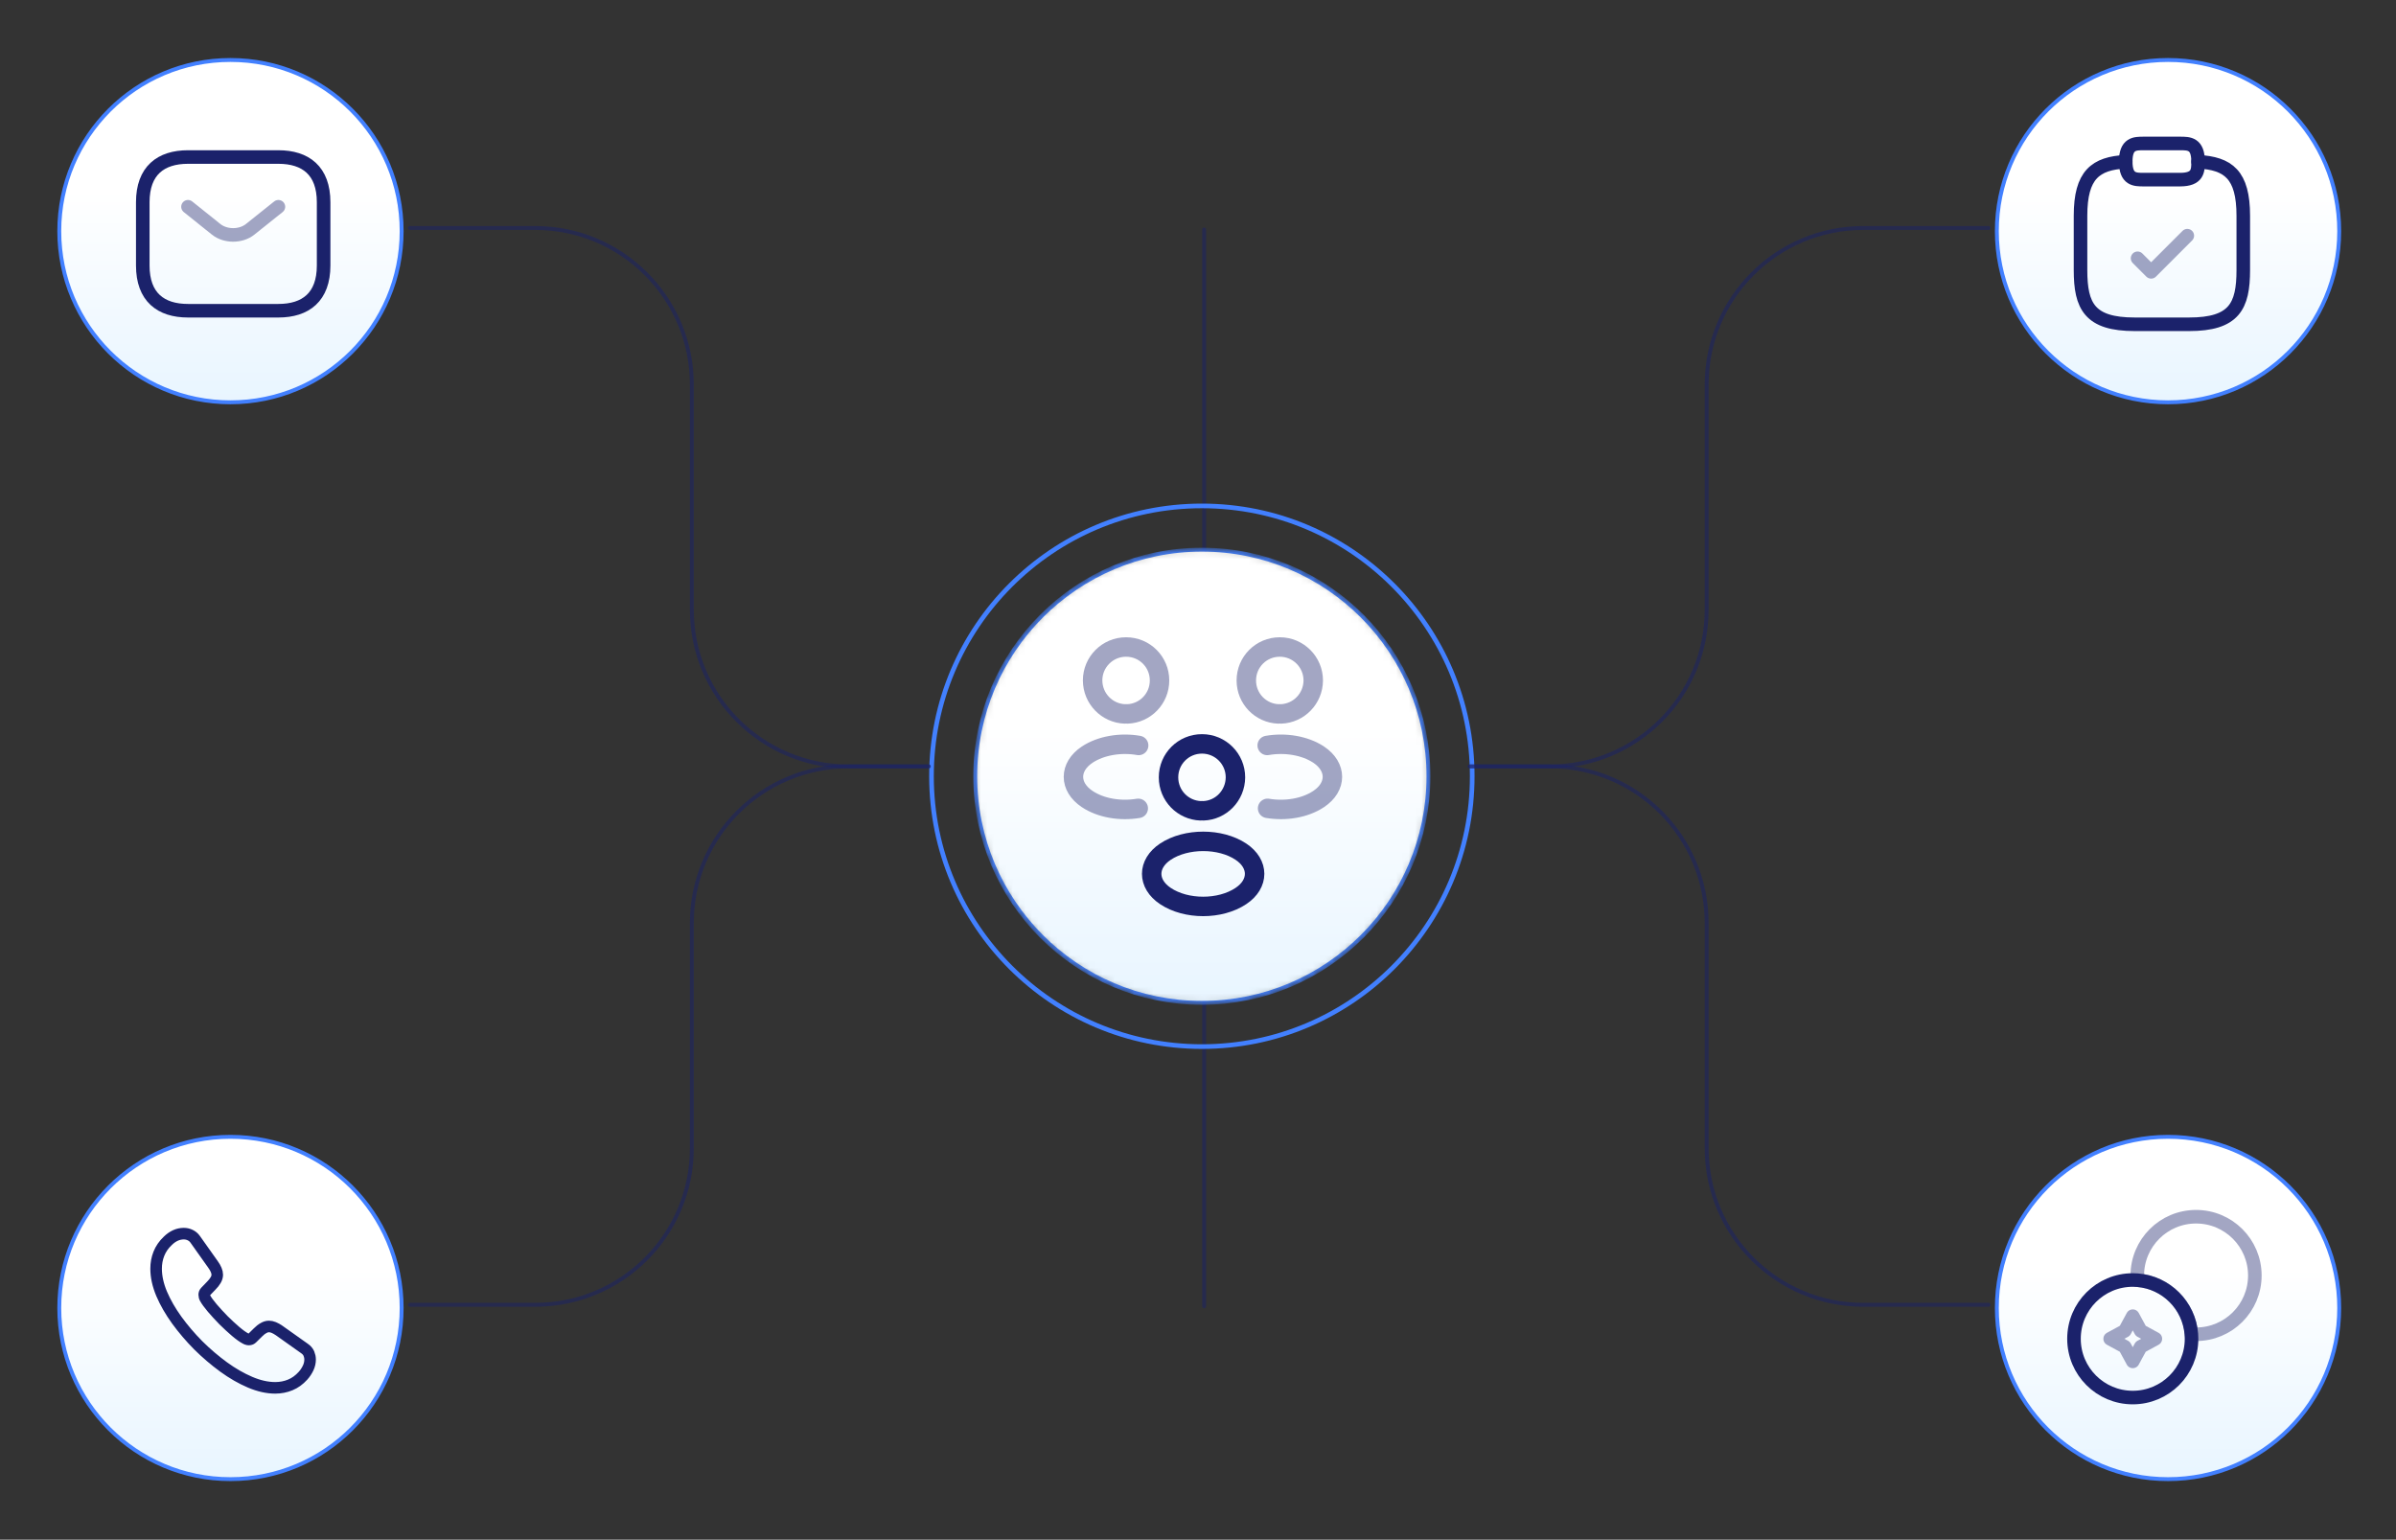
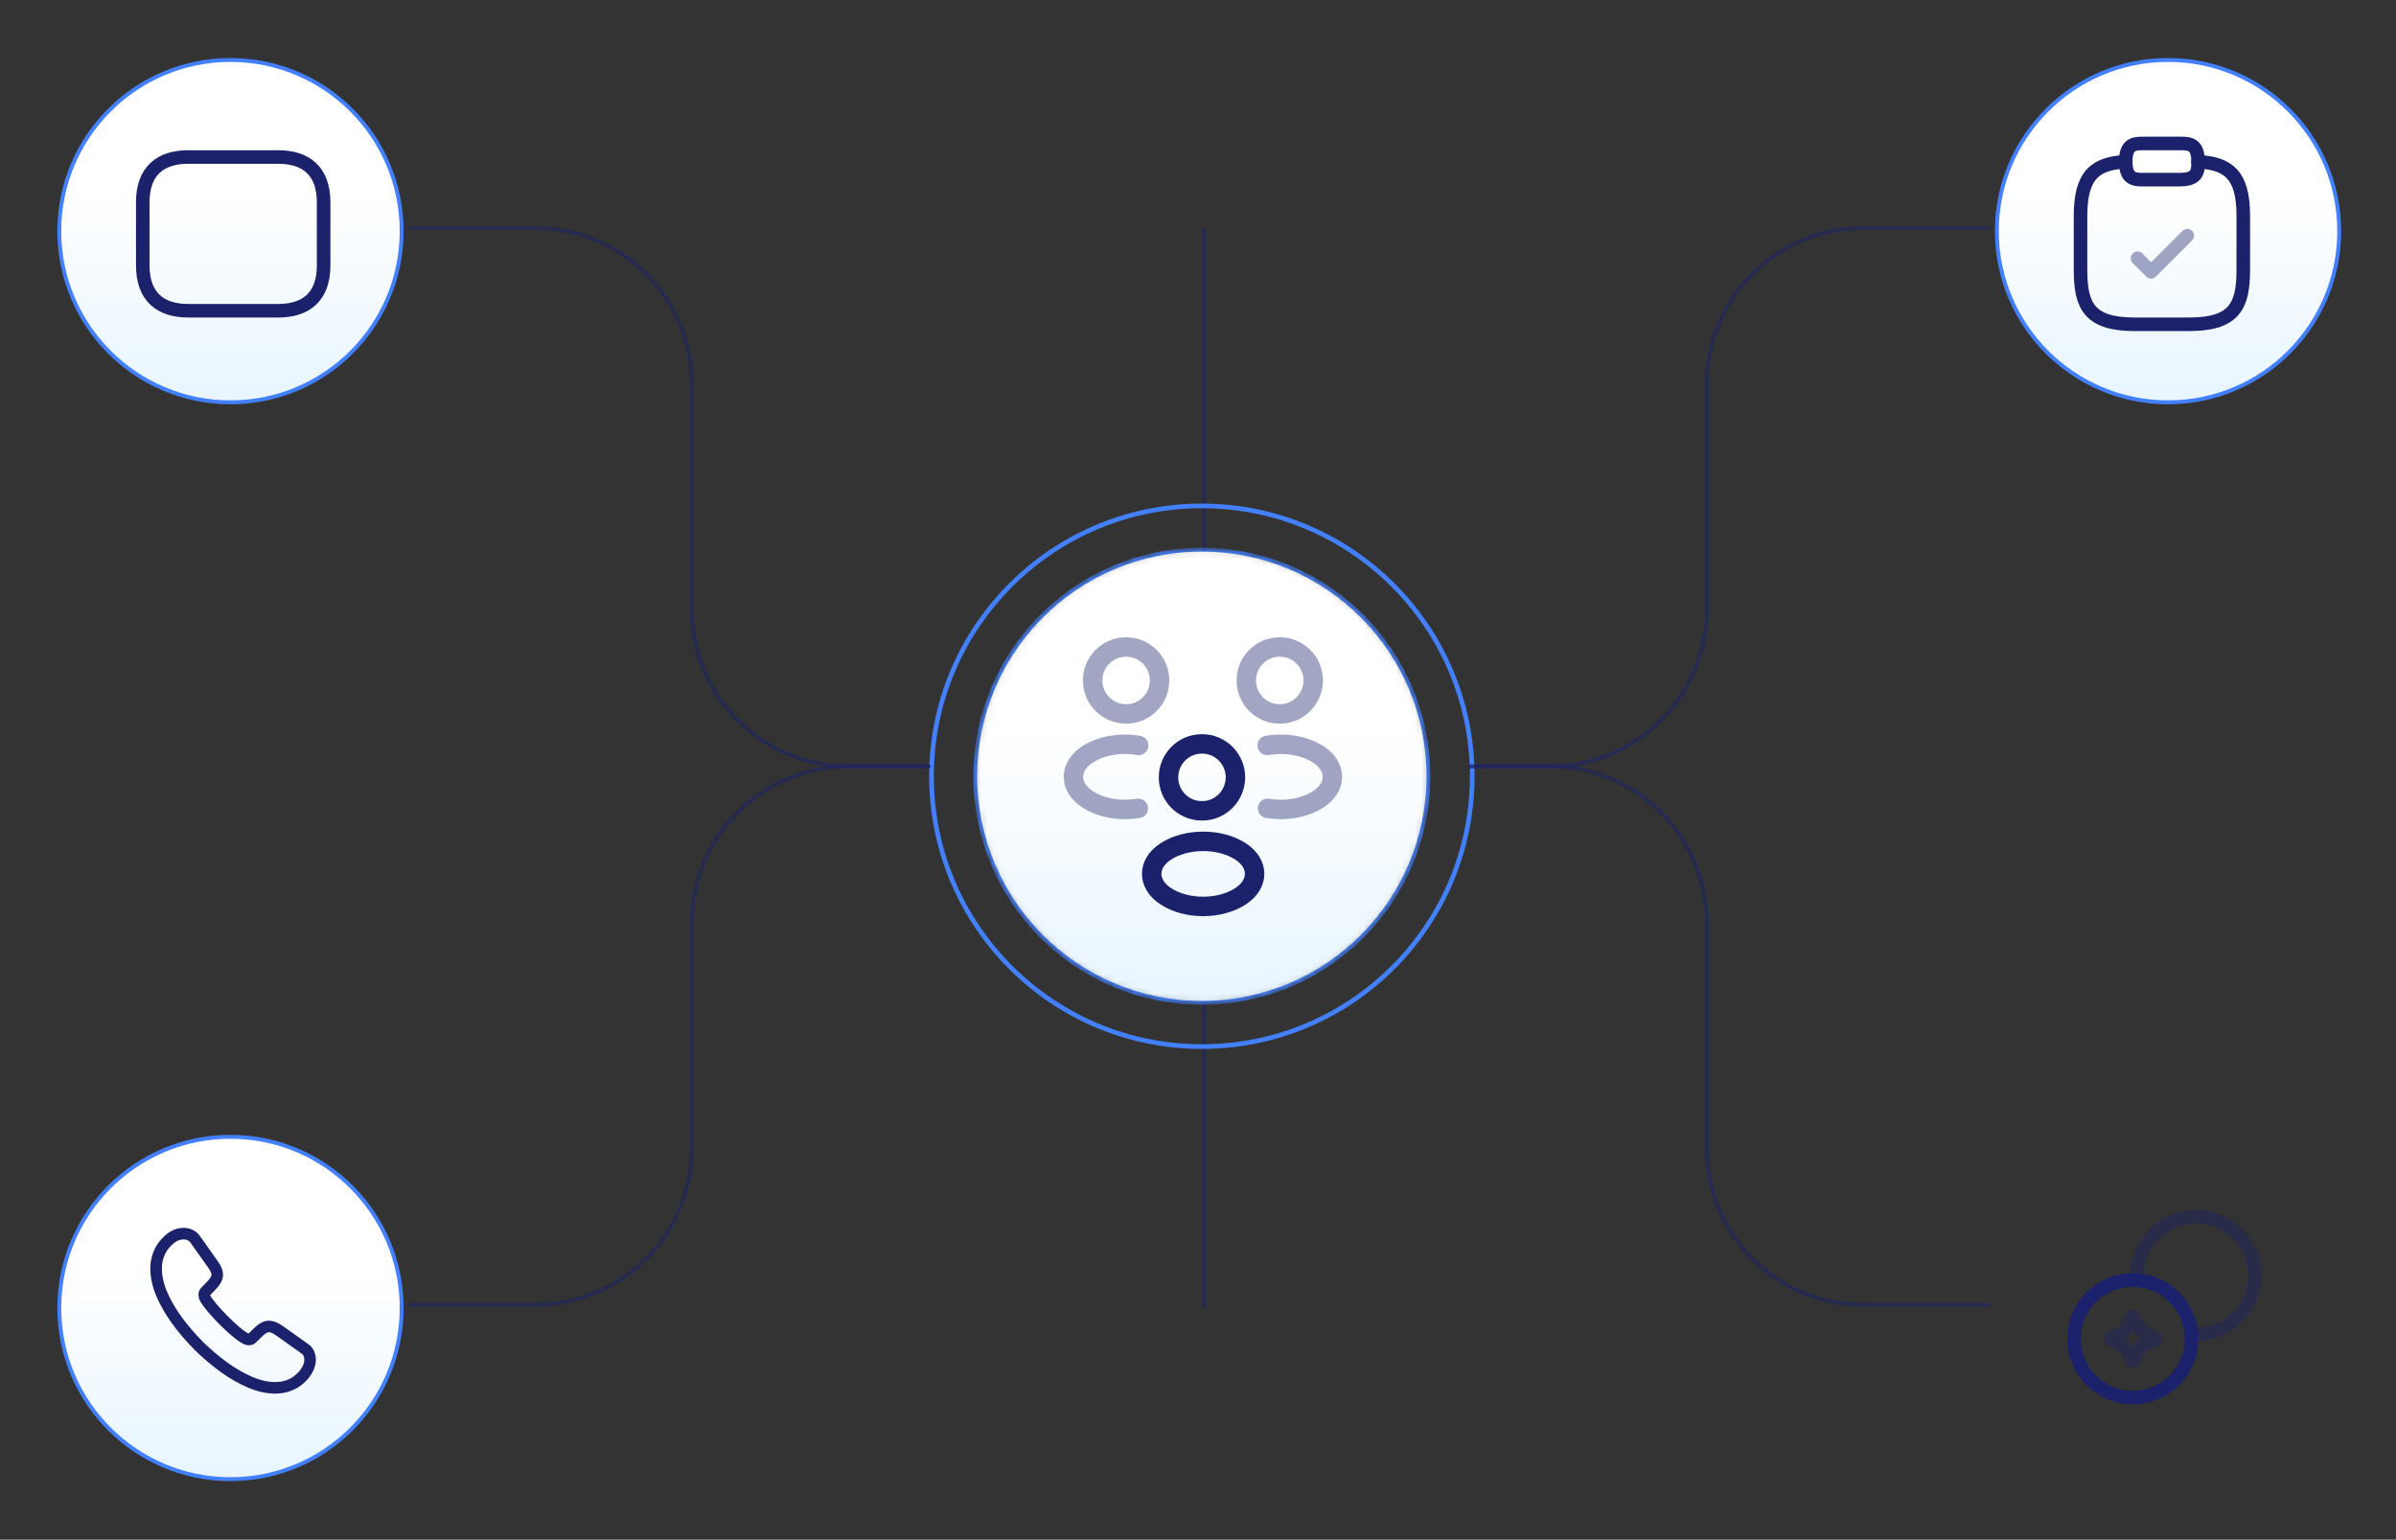
<svg xmlns="http://www.w3.org/2000/svg" width="375" height="241" viewBox="0 0 375 241" fill="none">
  <rect x="0" y="0" width="375" height="241" fill="#333333" stroke="none" />
  <path d="M188.462 35.92V120.196" stroke="#1B226B" stroke-opacity="0.5" stroke-width="0.613" stroke-linecap="round" />
  <path d="M188.462 120.196V204.473" stroke="#1B226B" stroke-opacity="0.5" stroke-width="0.613" stroke-linecap="round" />
  <circle cx="188.103" cy="121.503" r="42.315" stroke="#4280FF" stroke-width="0.727" />
  <mask id="mask0_14_64997" style="mask-type:alpha" maskUnits="userSpaceOnUse" x="152" y="85" width="72" height="73">
    <circle cx="188.103" cy="121.504" r="35.469" fill="white" stroke="#4280FF" stroke-width="0.61" />
  </mask>
  <g mask="url(#mask0_14_64997)">
    <circle cx="188.103" cy="121.504" r="35.469" fill="url(#paint0_linear_14_64997)" stroke="#4280FF" stroke-width="0.61" />
    <path opacity="0.4" d="M200.483 111.748C200.361 111.727 200.219 111.727 200.097 111.748C197.295 111.646 195.062 109.352 195.062 106.51C195.062 103.607 197.397 101.272 200.3 101.272C203.203 101.272 205.538 103.627 205.538 106.51C205.517 109.352 203.284 111.646 200.483 111.748Z" stroke="#1B226B" stroke-width="3.045" stroke-linecap="round" stroke-linejoin="round" />
    <path opacity="0.4" d="M198.391 126.527C201.173 126.994 204.238 126.507 206.39 125.065C209.252 123.157 209.252 120.031 206.39 118.122C204.218 116.681 201.112 116.194 198.33 116.681" stroke="#1B226B" stroke-width="3.045" stroke-linecap="round" stroke-linejoin="round" />
    <path opacity="0.4" d="M176.06 111.748C176.182 111.727 176.324 111.727 176.446 111.748C179.247 111.646 181.48 109.352 181.48 106.51C181.48 103.607 179.146 101.272 176.243 101.272C173.339 101.272 171.005 103.627 171.005 106.51C171.025 109.352 173.258 111.646 176.06 111.748Z" stroke="#1B226B" stroke-width="3.045" stroke-linecap="round" stroke-linejoin="round" />
    <path opacity="0.4" d="M178.151 126.527C175.37 126.994 172.304 126.507 170.152 125.065C167.29 123.157 167.29 120.031 170.152 118.122C172.324 116.681 175.43 116.194 178.212 116.681" stroke="#1B226B" stroke-width="3.045" stroke-linecap="round" stroke-linejoin="round" />
    <path d="M188.306 126.913C188.185 126.892 188.043 126.892 187.921 126.913C185.119 126.811 182.886 124.517 182.886 121.675C182.886 118.772 185.221 116.437 188.124 116.437C191.027 116.437 193.361 118.792 193.361 121.675C193.341 124.517 191.108 126.832 188.306 126.913Z" stroke="#1B226B" stroke-width="3.045" stroke-linecap="round" stroke-linejoin="round" />
    <path d="M182.399 133.307C179.536 135.216 179.536 138.342 182.399 140.25C185.647 142.423 190.966 142.423 194.214 140.25C197.077 138.342 197.077 135.216 194.214 133.307C190.986 131.155 185.647 131.155 182.399 133.307Z" stroke="#1B226B" stroke-width="3.045" stroke-linecap="round" stroke-linejoin="round" />
  </g>
  <mask id="mask1_14_64997" style="mask-type:alpha" maskUnits="userSpaceOnUse" x="0" y="0" width="72" height="72">
    <circle cx="36.07" cy="36.179" r="35.502" fill="white" />
  </mask>
  <g mask="url(#mask1_14_64997)">
    <circle cx="36.07" cy="36.18" r="26.792" fill="url(#paint1_linear_14_64997)" stroke="#4280FF" stroke-width="0.61" />
    <path d="M43.574 48.637H29.422C25.176 48.637 22.346 46.514 22.346 41.561V31.654C22.346 26.701 25.176 24.578 29.422 24.578H43.574C47.819 24.578 50.65 26.701 50.65 31.654V41.561C50.65 46.514 47.819 48.637 43.574 48.637Z" stroke="#1B226B" stroke-width="2.123" stroke-miterlimit="10" stroke-linecap="round" stroke-linejoin="round" />
-     <path opacity="0.4" d="M43.574 32.362L39.144 35.9C37.687 37.06 35.295 37.06 33.837 35.9L29.422 32.362" stroke="#1B226B" stroke-width="2.123" stroke-miterlimit="10" stroke-linecap="round" stroke-linejoin="round" />
  </g>
  <mask id="mask2_14_64997" style="mask-type:alpha" maskUnits="userSpaceOnUse" x="0" y="169" width="72" height="72">
    <circle cx="36.07" cy="204.733" r="35.502" fill="white" />
  </mask>
  <g mask="url(#mask2_14_64997)">
    <circle cx="36.07" cy="204.733" r="26.792" fill="url(#paint2_linear_14_64997)" stroke="#4280FF" stroke-width="0.61" />
    <path d="M48.534 212.804C48.534 213.239 48.437 213.685 48.232 214.12C48.027 214.554 47.761 214.964 47.411 215.351C46.82 216.002 46.168 216.473 45.432 216.775C44.708 217.076 43.923 217.233 43.079 217.233C41.848 217.233 40.532 216.944 39.144 216.352C37.756 215.761 36.369 214.964 34.993 213.963C33.605 212.949 32.289 211.827 31.034 210.583C29.791 209.328 28.669 208.013 27.667 206.637C26.677 205.261 25.881 203.885 25.302 202.522C24.722 201.146 24.433 199.83 24.433 198.575C24.433 197.755 24.578 196.97 24.867 196.246C25.157 195.51 25.616 194.834 26.255 194.231C27.027 193.47 27.872 193.096 28.765 193.096C29.103 193.096 29.441 193.169 29.743 193.313C30.057 193.458 30.334 193.675 30.552 193.989L33.351 197.936C33.569 198.237 33.726 198.515 33.834 198.78C33.943 199.034 34.003 199.287 34.003 199.517C34.003 199.806 33.919 200.096 33.75 200.374C33.593 200.651 33.364 200.941 33.074 201.23L32.157 202.184C32.024 202.317 31.964 202.473 31.964 202.667C31.964 202.763 31.976 202.848 32 202.944C32.036 203.041 32.072 203.113 32.096 203.185C32.313 203.584 32.688 204.103 33.219 204.73C33.762 205.358 34.341 205.997 34.969 206.637C35.62 207.277 36.248 207.868 36.888 208.411C37.515 208.942 38.034 209.304 38.444 209.521C38.505 209.546 38.577 209.582 38.662 209.618C38.758 209.654 38.855 209.666 38.963 209.666C39.169 209.666 39.325 209.594 39.458 209.461L40.375 208.556C40.677 208.254 40.967 208.025 41.244 207.88C41.522 207.711 41.799 207.627 42.101 207.627C42.33 207.627 42.572 207.675 42.837 207.784C43.103 207.892 43.38 208.049 43.682 208.254L47.677 211.09C47.991 211.308 48.208 211.561 48.34 211.863C48.461 212.164 48.534 212.466 48.534 212.804Z" stroke="#1B226B" stroke-width="1.81" stroke-miterlimit="10" />
  </g>
  <path d="M64.153 35.685H83.764C97.305 35.685 108.281 46.661 108.281 60.201V95.444C108.281 108.985 119.258 119.961 132.798 119.961H145.364" stroke="#1B226B" stroke-opacity="0.5" stroke-width="0.613" stroke-linecap="round" />
  <path d="M64.153 204.238H83.764C97.305 204.238 108.281 193.261 108.281 179.721V144.478C108.281 130.938 119.258 119.961 132.798 119.961H145.364" stroke="#1B226B" stroke-opacity="0.5" stroke-width="0.613" stroke-linecap="round" />
  <mask id="mask3_14_64997" style="mask-type:alpha" maskUnits="userSpaceOnUse" x="303" y="0" width="72" height="72">
    <circle cx="35.502" cy="35.502" r="35.502" transform="matrix(-1 0 0 1 374.824 0.677)" fill="white" />
  </mask>
  <g mask="url(#mask3_14_64997)">
    <circle cx="27.097" cy="27.097" r="26.792" transform="matrix(-1 0 0 1 366.418 9.083)" fill="url(#paint3_linear_14_64997)" stroke="#4280FF" stroke-width="0.61" />
    <path opacity="0.4" d="M334.554 40.428L336.677 42.551L342.338 36.89" stroke="#1B226B" stroke-width="2.123" stroke-linecap="round" stroke-linejoin="round" />
    <path d="M335.531 28.116H341.192C344.022 28.116 344.022 26.701 344.022 25.285C344.022 22.455 342.607 22.455 341.192 22.455H335.531C334.115 22.455 332.7 22.455 332.7 25.285C332.7 28.116 334.115 28.116 335.531 28.116Z" stroke="#1B226B" stroke-width="2.123" stroke-miterlimit="10" stroke-linecap="round" stroke-linejoin="round" />
    <path d="M344.022 25.314C348.735 25.569 351.098 27.309 351.098 33.777V42.268C351.098 47.929 349.683 50.759 342.607 50.759H334.115C327.039 50.759 325.624 47.929 325.624 42.268V33.777C325.624 27.323 327.988 25.569 332.7 25.314" stroke="#1B226B" stroke-width="2.123" stroke-miterlimit="10" stroke-linecap="round" stroke-linejoin="round" />
  </g>
  <mask id="mask4_14_64997" style="mask-type:alpha" maskUnits="userSpaceOnUse" x="303" y="169" width="72" height="72">
    <circle cx="35.502" cy="35.502" r="35.502" transform="matrix(-1 0 0 1 374.824 169.23)" fill="white" />
  </mask>
  <g mask="url(#mask4_14_64997)">
-     <circle cx="27.097" cy="27.097" r="26.792" transform="matrix(-1 0 0 1 366.418 177.636)" fill="url(#paint4_linear_14_64997)" stroke="#4280FF" stroke-width="0.61" />
    <path opacity="0.4" d="M352.907 199.647C352.907 204.728 348.789 208.846 343.708 208.846C343.467 208.846 343.213 208.832 342.972 208.818C342.618 204.332 339.023 200.737 334.537 200.383C334.523 200.143 334.509 199.888 334.509 199.647C334.509 194.567 338.627 190.448 343.708 190.448C348.789 190.448 352.907 194.567 352.907 199.647Z" stroke="#1B226B" stroke-width="2.123" stroke-linecap="round" stroke-linejoin="round" />
    <path d="M343 209.554C343 214.635 338.882 218.753 333.801 218.753C328.721 218.753 324.602 214.635 324.602 209.554C324.602 204.473 328.721 200.355 333.801 200.355C334.042 200.355 334.297 200.369 334.537 200.383C339.023 200.737 342.618 204.332 342.972 208.818C342.986 209.059 343 209.313 343 209.554Z" stroke="#1B226B" stroke-width="2.123" stroke-linecap="round" stroke-linejoin="round" />
    <path opacity="0.4" d="M332.556 208.309L333.801 206.016L335.047 208.309L337.339 209.554L335.047 210.799L333.801 213.092L332.556 210.799L330.263 209.554L332.556 208.309Z" stroke="#1B226B" stroke-width="2.123" stroke-linecap="round" stroke-linejoin="round" />
  </g>
  <path d="M311.239 35.685H291.627C278.086 35.685 267.11 46.661 267.11 60.201V95.444C267.11 108.985 256.133 119.961 242.593 119.961H230.027" stroke="#1B226B" stroke-opacity="0.5" stroke-width="0.613" stroke-linecap="round" />
  <path d="M311.239 204.238H291.627C278.086 204.238 267.11 193.261 267.11 179.721V144.478C267.11 130.938 256.133 119.961 242.593 119.961H230.027" stroke="#1B226B" stroke-opacity="0.5" stroke-width="0.613" stroke-linecap="round" />
  <defs>
    <linearGradient id="paint0_linear_14_64997" x1="188.103" y1="85.73" x2="188.103" y2="157.277" gradientUnits="userSpaceOnUse">
      <stop offset="0.385" stop-color="white" />
      <stop offset="1" stop-color="#E8F5FF" />
    </linearGradient>
    <linearGradient id="paint1_linear_14_64997" x1="36.07" y1="9.083" x2="36.07" y2="63.276" gradientUnits="userSpaceOnUse">
      <stop offset="0.385" stop-color="white" />
      <stop offset="1" stop-color="#E8F5FF" />
    </linearGradient>
    <linearGradient id="paint2_linear_14_64997" x1="36.07" y1="177.636" x2="36.07" y2="231.83" gradientUnits="userSpaceOnUse">
      <stop offset="0.385" stop-color="white" />
      <stop offset="1" stop-color="#E8F5FF" />
    </linearGradient>
    <linearGradient id="paint3_linear_14_64997" x1="27.097" y1="0" x2="27.097" y2="54.194" gradientUnits="userSpaceOnUse">
      <stop offset="0.385" stop-color="white" />
      <stop offset="1" stop-color="#E8F5FF" />
    </linearGradient>
    <linearGradient id="paint4_linear_14_64997" x1="27.097" y1="0" x2="27.097" y2="54.194" gradientUnits="userSpaceOnUse">
      <stop offset="0.385" stop-color="white" />
      <stop offset="1" stop-color="#E8F5FF" />
    </linearGradient>
  </defs>
</svg>